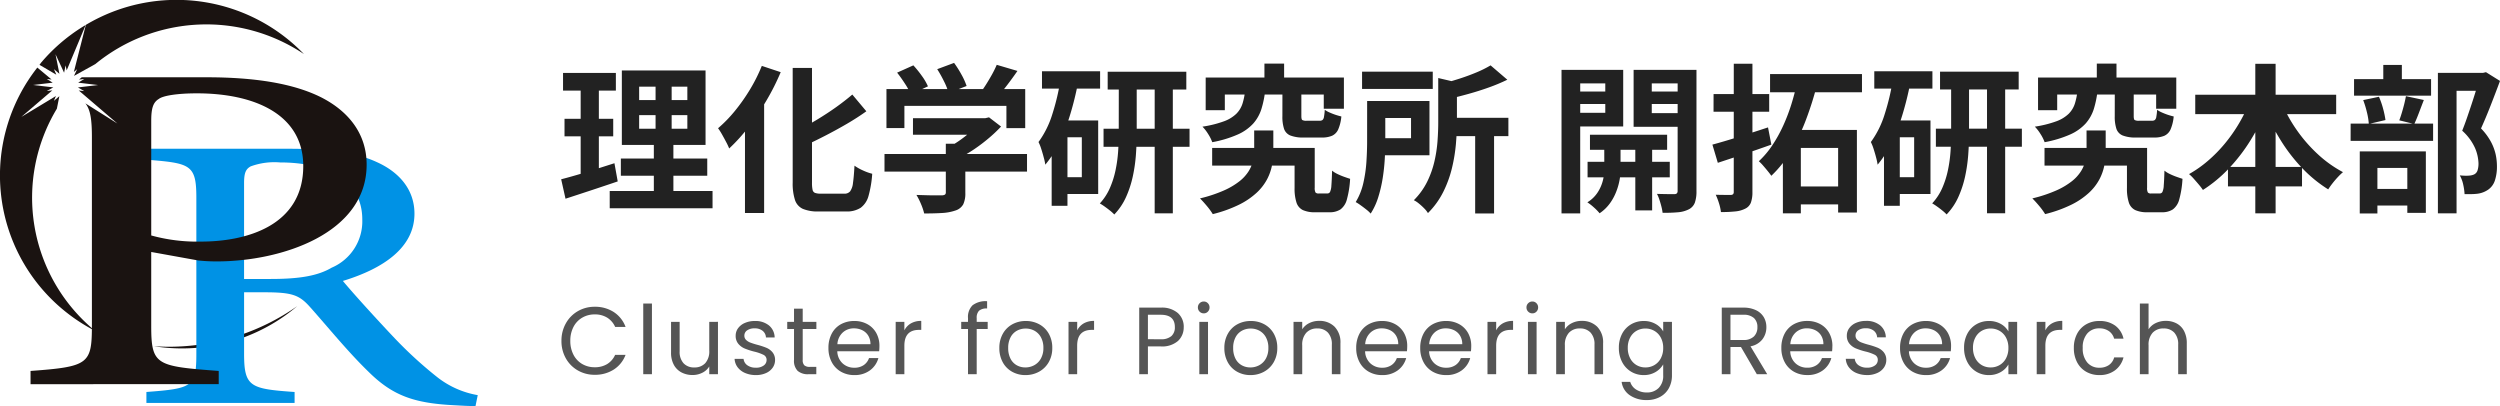
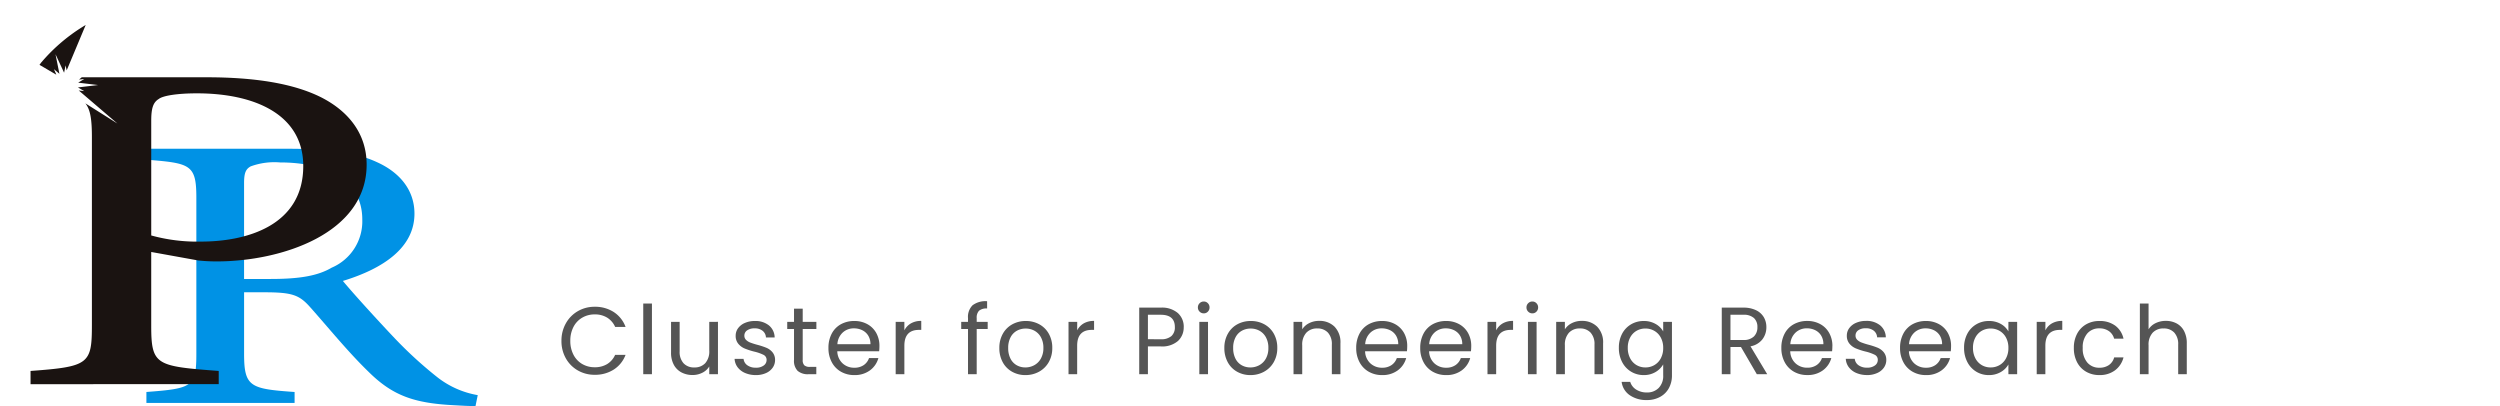
<svg xmlns="http://www.w3.org/2000/svg" width="313.986" height="51" viewBox="0 0 313.986 51">
  <defs>
    <clipPath id="a">
      <rect width="60" height="51" fill="none" />
    </clipPath>
  </defs>
  <g transform="translate(-130 -85)">
-     <path d="M10.273-10.541v1.708h6.054v-1.708Zm0-3.574v1.684h6.054v-1.684ZM8.1-16.146H18.613V-6.8H8.1ZM7.976-5.085H18.827V-2.93H7.976Zm-1.4,4.071H19.492V1.157H6.577ZM.714-15.84H7.35v2.222H.714ZM.9-10.083H7.017v2.207H.9Zm-.42,7.6q.869-.224,1.964-.542t2.31-.706L7.17-4.5l.412,2.285q-1.673.567-3.4,1.138T1.026-.042ZM2.928-14.96H5.213V-2.679l-2.285.372Zm9.408-.322h2.02V-7.75h.218V0H12.118V-7.75h.218Zm17.221-1.189h2.425V-2.061a4.054,4.054,0,0,0,.073.9.519.519,0,0,0,.32.392,2.135,2.135,0,0,0,.726.094h2.928a.918.918,0,0,0,.74-.289,2.2,2.2,0,0,0,.36-1.056q.114-.767.19-2.174a6.068,6.068,0,0,0,1.082.609,6.507,6.507,0,0,0,1.145.409,13.613,13.613,0,0,1-.461,2.768A2.732,2.732,0,0,1,38.1,1.093a3.192,3.192,0,0,1-1.852.466H32.807a4.83,4.83,0,0,1-1.968-.324,1.868,1.868,0,0,1-.994-1.12,6.7,6.7,0,0,1-.288-2.2Zm7.489,3.347,1.762,2.1q-1.114.8-2.409,1.556T33.755-8.015q-1.349.7-2.658,1.3a4.732,4.732,0,0,0-.416-.977q-.3-.549-.55-.93,1.242-.6,2.5-1.36t2.4-1.574Q36.168-12.372,37.046-13.125Zm-11.364-3.6,2.37.788a29.025,29.025,0,0,1-1.783,3.546,32.569,32.569,0,0,1-2.236,3.321,21.545,21.545,0,0,1-2.452,2.715,7.707,7.707,0,0,0-.37-.79q-.252-.48-.527-.968a7.339,7.339,0,0,0-.5-.782A16.87,16.87,0,0,0,22.3-11.07a23.162,23.162,0,0,0,1.9-2.7A20.648,20.648,0,0,0,25.681-16.728Zm-2.117,5.647,2.374-2.374.031.036V1.754H23.564Zm21.1.923H53.89v2.078H44.663Zm-3.577,4.5h17.9v2.207h-17.9Zm7.7-1.292H51.24V-.774A3.211,3.211,0,0,1,50.979.661a1.7,1.7,0,0,1-.989.779,6.116,6.116,0,0,1-1.668.311q-.96.059-2.249.059a7.4,7.4,0,0,0-.4-1.185A8.575,8.575,0,0,0,45.1-.517l1.3.038q.661.018,1.17.016t.709-.007a.741.741,0,0,0,.406-.091.343.343,0,0,0,.106-.287Zm4.326-3.2H53.7l.514-.118,1.512,1.158A17.345,17.345,0,0,1,54.18-7.644a21.158,21.158,0,0,1-1.832,1.389,16.5,16.5,0,0,1-1.941,1.133,6.366,6.366,0,0,0-.611-.73q-.391-.412-.663-.664a12.243,12.243,0,0,0,1.552-.96A15.326,15.326,0,0,0,52.1-8.624,8.449,8.449,0,0,0,53.11-9.706ZM41.334-13.811H58.761v4.9H56.4V-11.7H43.588v2.785H41.334Zm13.851-3.048,2.6.768q-.689,1-1.426,1.952t-1.345,1.611l-1.964-.721q.389-.5.785-1.126t.755-1.272A12.942,12.942,0,0,0,55.185-16.859Zm-12.513.982,2.04-.915a13.524,13.524,0,0,1,1.065,1.319,6.943,6.943,0,0,1,.768,1.316L44.38-13.14a7.564,7.564,0,0,0-.712-1.336Q43.173-15.244,42.672-15.877Zm5.037-.436,2.118-.788a13.5,13.5,0,0,1,.929,1.47A8.251,8.251,0,0,1,51.4-14.2l-2.263.875a7.7,7.7,0,0,0-.568-1.446A15.773,15.773,0,0,0,47.709-16.313Zm21.409.32h9.877v2.234H69.118ZM68.6-8.828h10.8v2.269H68.6Zm6.422-6.182H77.3v16.8h-2.28Zm-4.506.049h2.249v6.783q0,1.244-.1,2.611a19.749,19.749,0,0,1-.39,2.715,12.969,12.969,0,0,1-.844,2.585,7.733,7.733,0,0,1-1.483,2.206,5.221,5.221,0,0,0-.522-.479Q69.1,1.2,68.752.95a6.442,6.442,0,0,0-.619-.4A6.949,6.949,0,0,0,69.4-1.395a11.37,11.37,0,0,0,.715-2.27,17.169,17.169,0,0,0,.318-2.349q.074-1.161.074-2.181Zm-9.648-1.085h7.3v2.171h-7.3Zm2.248,6.174h4.81V-.638h-4.81V-2.747H65.87V-7.76H63.112Zm.079-5.111,2.176.49a38.734,38.734,0,0,1-.93,3.774A25.2,25.2,0,0,1,63.1-7.2a13.279,13.279,0,0,1-1.815,2.882A7.124,7.124,0,0,0,61.1-5.18q-.139-.538-.317-1.092a5.982,5.982,0,0,0-.352-.89,11.8,11.8,0,0,0,1.731-3.483A28.852,28.852,0,0,0,63.191-14.984ZM62.083-9.873h1.984V.847H62.083ZM82.24-6.417H93.926V-4.2H82.24Zm10.352,0h2.53v4.994a1.159,1.159,0,0,0,.1.6.506.506,0,0,0,.408.123H96.7a.377.377,0,0,0,.346-.194,2.209,2.209,0,0,0,.168-.81q.052-.615.088-1.866a3.112,3.112,0,0,0,.656.414A8.167,8.167,0,0,0,98.8-2.8q.438.157.767.259a12,12,0,0,1-.4,2.565A2.286,2.286,0,0,1,98.36,1.3a2.451,2.451,0,0,1-1.4.358H95.173a3.574,3.574,0,0,1-1.542-.275,1.58,1.58,0,0,1-.8-.944A5.68,5.68,0,0,1,92.592-1.4ZM88.806-17.01h2.472v3.169H88.806ZM86.38-13.633H88.9a12.383,12.383,0,0,1-.468,2.306A5.052,5.052,0,0,1,87.414-9.5a5.8,5.8,0,0,1-1.94,1.383,14.186,14.186,0,0,1-3.221.975,4.993,4.993,0,0,0-.515-1.024,5.173,5.173,0,0,0-.715-.927,13.832,13.832,0,0,0,2.7-.673,4.392,4.392,0,0,0,1.556-.948,3.177,3.177,0,0,0,.774-1.278A8.15,8.15,0,0,0,86.38-13.633Zm4.685.085h2.378v3.12q0,.409.115.5a1.045,1.045,0,0,0,.557.092h1.617A.594.594,0,0,0,96.1-9.93a.648.648,0,0,0,.183-.39,6.944,6.944,0,0,0,.1-.891,3.149,3.149,0,0,0,.6.336,8.172,8.172,0,0,0,.769.3q.4.131.715.2a5.3,5.3,0,0,1-.392,1.623,1.573,1.573,0,0,1-.772.8,3.188,3.188,0,0,1-1.3.225H93.75a4.406,4.406,0,0,1-1.679-.252,1.391,1.391,0,0,1-.8-.835,4.832,4.832,0,0,1-.21-1.589Zm-9.638-1.715H98.787v3.916h-2.53v-1.776H83.831v1.963H81.426Zm6.091,6.647h2.405v2.626a9.567,9.567,0,0,1-.163,1.731,6.342,6.342,0,0,1-.617,1.767,6.422,6.422,0,0,1-1.3,1.684,9.293,9.293,0,0,1-2.194,1.5,16.318,16.318,0,0,1-3.331,1.2,8.064,8.064,0,0,0-.734-1.01q-.471-.567-.872-.963a17.544,17.544,0,0,0,3-.995,9.126,9.126,0,0,0,1.967-1.165,4.993,4.993,0,0,0,1.152-1.269,4.452,4.452,0,0,0,.542-1.3,5.536,5.536,0,0,0,.148-1.244ZM101.068-16h8.879v2.171h-8.879Zm10.516,5.792h7.861V-7.9h-7.861ZM115.273-8.6h2.374V1.806h-2.374Zm-4.638-6.6,2.877.674q-.024.285-.53.367v4.542q0,1.22-.126,2.689a20.635,20.635,0,0,1-.495,3.02A14.087,14.087,0,0,1,111.267-.9a10.1,10.1,0,0,1-1.926,2.661,2.984,2.984,0,0,0-.463-.585,7.815,7.815,0,0,0-.669-.61,3.27,3.27,0,0,0-.638-.422,8.813,8.813,0,0,0,1.665-2.3,11.729,11.729,0,0,0,.912-2.541,16.742,16.742,0,0,0,.395-2.569q.092-1.265.092-2.383Zm-8.93,2.882h2.28V-7.2q0,1.009-.068,2.193a24.053,24.053,0,0,1-.263,2.411A16.852,16.852,0,0,1,103.1-.233a8.307,8.307,0,0,1-.951,2.058,3.7,3.7,0,0,0-.536-.5q-.355-.281-.724-.546a5.7,5.7,0,0,0-.62-.4,7.975,7.975,0,0,0,.963-2.415,16.943,16.943,0,0,0,.385-2.682q.085-1.351.085-2.507Zm15.506-4.47,2.1,1.8a22.431,22.431,0,0,1-2.309.967q-1.253.449-2.557.811t-2.536.647a6.315,6.315,0,0,0-.34-.981,6.472,6.472,0,0,0-.478-.939q1.12-.284,2.255-.652t2.141-.793A13.435,13.435,0,0,0,117.211-16.792Zm-14.183,4.47h6.506V-5.5h-6.506v-2.14h4.19v-2.541h-4.19ZM129.69-8.081h9.692V-6.19H129.69Zm-.3,3.4h10.324v1.957H129.39ZM135.384-7.5H137.5V1.426h-2.113Zm-3.9.087h2.046v3.834a7.053,7.053,0,0,1-.118,1.171A7.853,7.853,0,0,1,133-.953,6.547,6.547,0,0,1,132.2.532a5.126,5.126,0,0,1-1.3,1.254,6.151,6.151,0,0,0-.709-.729,6.575,6.575,0,0,0-.827-.647,4.05,4.05,0,0,0,1.311-1.273,4.981,4.981,0,0,0,.64-1.481,5.534,5.534,0,0,0,.177-1.245ZM127.313-13.5h5.03v1.563h-5.03Zm9.285,0h5.048v1.563H136.6Zm4.106-2.726h2.363V-1a4.285,4.285,0,0,1-.2,1.442,1.563,1.563,0,0,1-.74.837,3.633,3.633,0,0,1-1.358.379,17.692,17.692,0,0,1-1.956.065,5.674,5.674,0,0,0-.144-.759q-.108-.43-.252-.87a4.224,4.224,0,0,0-.313-.743q.672.02,1.317.028t.881,0a.416.416,0,0,0,.307-.1.442.442,0,0,0,.09-.307Zm-13.163,0h6.324v7.109H127.54v-1.719h4.075v-3.687H127.54Zm14.4,0v1.7h-4.489v3.734h4.489v1.719h-6.769v-7.156Zm-15.823,0h2.347V1.8h-2.347Zm18.949,9.389q.907-.244,2.052-.59t2.411-.751q1.267-.406,2.522-.821l.419,2.162q-1.7.611-3.479,1.207t-3.244,1.078Zm.147-6.35H152.2v2.222H145.21Zm2.538-3.808h2.343V-.89A3.847,3.847,0,0,1,149.9.449a1.409,1.409,0,0,1-.7.754,3.43,3.43,0,0,1-1.248.35,16.938,16.938,0,0,1-1.812.082A5.925,5.925,0,0,0,145.9.541a8.226,8.226,0,0,0-.413-1.082q.586.02,1.133.02h.747a.42.42,0,0,0,.3-.092.414.414,0,0,0,.082-.288ZM152.31-15.7h11.544v2.285H152.31Zm2.645,14.116h6.94V.673h-6.94Zm-1.038-7.1h9.3V1.694h-2.358V-6.423h-4.684V1.79h-2.253Zm1.763-5.878,2.456.483a40.988,40.988,0,0,1-1.293,4.057,25.031,25.031,0,0,1-1.853,3.9,14.309,14.309,0,0,1-2.522,3.2q-.181-.263-.463-.608t-.571-.677a5.252,5.252,0,0,0-.535-.543,11.239,11.239,0,0,0,1.718-2.04,17.558,17.558,0,0,0,1.363-2.472,22.973,22.973,0,0,0,1.014-2.668Q155.414-13.286,155.68-14.554Zm17.978-1.438h9.877v2.234h-9.877Zm-.522,7.164h10.8v2.269h-10.8Zm6.422-6.182h2.28v16.8h-2.28Zm-4.506.049H177.3v6.783q0,1.244-.1,2.611a19.748,19.748,0,0,1-.39,2.715,12.97,12.97,0,0,1-.844,2.585,7.733,7.733,0,0,1-1.483,2.206,5.222,5.222,0,0,0-.522-.479q-.322-.263-.669-.51a6.442,6.442,0,0,0-.619-.4,6.949,6.949,0,0,0,1.272-1.949,11.369,11.369,0,0,0,.715-2.27,17.17,17.17,0,0,0,.318-2.349q.074-1.161.074-2.181ZM165.4-16.047h7.3v2.171h-7.3Zm2.248,6.174h4.81V-.638h-4.81V-2.747h2.759V-7.76h-2.759Zm.079-5.111,2.176.49a38.732,38.732,0,0,1-.93,3.774,25.2,25.2,0,0,1-1.34,3.522,13.279,13.279,0,0,1-1.815,2.882,7.121,7.121,0,0,0-.179-.863q-.139-.538-.317-1.092a5.981,5.981,0,0,0-.352-.89,11.8,11.8,0,0,0,1.731-3.483A28.854,28.854,0,0,0,167.731-14.984Zm-1.108,5.111h1.984V.847h-1.984ZM186.78-6.417h11.686V-4.2H186.78Zm10.352,0h2.53v4.994a1.159,1.159,0,0,0,.1.6.506.506,0,0,0,.408.123h1.072a.377.377,0,0,0,.346-.194,2.21,2.21,0,0,0,.167-.81q.052-.615.088-1.866a3.112,3.112,0,0,0,.656.414,8.169,8.169,0,0,0,.842.355q.438.157.767.259a12,12,0,0,1-.4,2.565A2.286,2.286,0,0,1,202.9,1.3a2.451,2.451,0,0,1-1.4.358h-1.787a3.574,3.574,0,0,1-1.542-.275,1.58,1.58,0,0,1-.8-.944,5.68,5.68,0,0,1-.237-1.835ZM193.347-17.01h2.472v3.169h-2.472Zm-2.427,3.377h2.523a12.384,12.384,0,0,1-.467,2.306A5.052,5.052,0,0,1,191.955-9.5a5.8,5.8,0,0,1-1.94,1.383,14.186,14.186,0,0,1-3.221.975,4.994,4.994,0,0,0-.515-1.024,5.173,5.173,0,0,0-.715-.927,13.833,13.833,0,0,0,2.7-.673,4.392,4.392,0,0,0,1.556-.948,3.177,3.177,0,0,0,.774-1.278A8.15,8.15,0,0,0,190.92-13.633Zm4.685.085h2.378v3.12q0,.409.115.5a1.045,1.045,0,0,0,.557.092h1.617a.594.594,0,0,0,.365-.094.648.648,0,0,0,.183-.39,6.946,6.946,0,0,0,.1-.891,3.15,3.15,0,0,0,.6.336,8.172,8.172,0,0,0,.769.3q.4.131.715.2a5.3,5.3,0,0,1-.392,1.623,1.573,1.573,0,0,1-.772.8,3.188,3.188,0,0,1-1.3.225H198.29a4.406,4.406,0,0,1-1.679-.252,1.391,1.391,0,0,1-.8-.835,4.831,4.831,0,0,1-.21-1.589Zm-9.638-1.715h17.362v3.916H200.8v-1.776H188.372v1.963h-2.405Zm6.091,6.647h2.405v2.626A9.566,9.566,0,0,1,194.3-4.26a6.342,6.342,0,0,1-.617,1.767,6.422,6.422,0,0,1-1.3,1.684,9.293,9.293,0,0,1-2.194,1.5,16.318,16.318,0,0,1-3.331,1.2,8.064,8.064,0,0,0-.734-1.01q-.471-.567-.872-.963a17.544,17.544,0,0,0,3-.995,9.126,9.126,0,0,0,1.967-1.165,4.993,4.993,0,0,0,1.152-1.269,4.452,4.452,0,0,0,.542-1.3,5.536,5.536,0,0,0,.148-1.244Zm13.653-4.488h17.7v2.441h-17.7Zm4.11,9.072h9.3v2.441h-9.3Zm3.433-12.952h2.55V1.79h-2.55Zm-.719,4.765,2.2.7a25.711,25.711,0,0,1-2.076,4.129,21.931,21.931,0,0,1-2.728,3.548,17.2,17.2,0,0,1-3.256,2.7,7.085,7.085,0,0,0-.51-.669q-.314-.371-.634-.732a5.366,5.366,0,0,0-.6-.592A14.575,14.575,0,0,0,207.3-4.8a17.661,17.661,0,0,0,2.133-2.172,19.358,19.358,0,0,0,1.778-2.534A18.758,18.758,0,0,0,212.534-12.221Zm4,.06a18.565,18.565,0,0,0,1.9,3.457A18.513,18.513,0,0,0,221.1-5.638a14.848,14.848,0,0,0,3.165,2.258,7.708,7.708,0,0,0-.647.624q-.353.376-.672.786a9.094,9.094,0,0,0-.536.755,16.764,16.764,0,0,1-3.256-2.659,21.29,21.29,0,0,1-2.716-3.513,27.943,27.943,0,0,1-2.084-4.059Zm19.652-3.687h5.837V-13.6h-3.494V1.794h-2.343Zm-10.531.781h9.674v2.082h-9.674Zm-.428,5.589h10.356v2.171H225.224Zm4.1-7.372h2.332v3.085h-2.332Zm-2.521,4.419,1.975-.417a9.991,9.991,0,0,1,.52,1.49,11.381,11.381,0,0,1,.3,1.432l-2.093.488a8.3,8.3,0,0,0-.235-1.453A12.571,12.571,0,0,0,226.805-12.43Zm5.367-.492,2.247.481q-.32.827-.626,1.635t-.577,1.381l-1.882-.465q.162-.422.321-.951t.3-1.081Q232.09-12.476,232.172-12.922ZM227.191-1.269h6.184V.813h-6.184Zm-.818-4.716h8.3V1.737h-2.327V-3.907h-3.757V1.81h-2.218Zm15.018-9.863h.463l.37-.087,1.762,1.1q-.54,1.458-1.169,3.067t-1.215,2.9a7.566,7.566,0,0,1,1.267,1.717,6.236,6.236,0,0,1,.579,1.574,7,7,0,0,1,.153,1.41,5.585,5.585,0,0,1-.262,1.851,2.255,2.255,0,0,1-.836,1.135,3.059,3.059,0,0,1-1.38.516,7.359,7.359,0,0,1-.75.046q-.409.006-.837,0a7.029,7.029,0,0,0-.166-1.176,4.063,4.063,0,0,0-.433-1.176q.342.029.622.039a4.306,4.306,0,0,0,.516-.01A2.112,2.112,0,0,0,240.467-3a1.248,1.248,0,0,0,.341-.133.88.88,0,0,0,.368-.5,2.822,2.822,0,0,0,.109-.854,5.319,5.319,0,0,0-.417-1.88,6.5,6.5,0,0,0-1.629-2.217q.293-.727.6-1.616t.607-1.8q.3-.908.54-1.7l.4-1.313Z" transform="translate(200 110)" fill="#222" />
    <path d="M.516-4.188a4.4,4.4,0,0,1,.552-2.2A4.01,4.01,0,0,1,2.574-7.92a4.152,4.152,0,0,1,2.118-.552,4.3,4.3,0,0,1,2.388.66A3.782,3.782,0,0,1,8.568-5.94H7.26a2.626,2.626,0,0,0-1-1.164,2.9,2.9,0,0,0-1.566-.408A3.05,3.05,0,0,0,3.12-7.1,2.853,2.853,0,0,0,2.028-5.946a3.713,3.713,0,0,0-.4,1.758,3.686,3.686,0,0,0,.4,1.746A2.853,2.853,0,0,0,3.12-1.284a3.05,3.05,0,0,0,1.572.408,2.933,2.933,0,0,0,1.566-.4,2.589,2.589,0,0,0,1-1.158H8.568A3.755,3.755,0,0,1,7.08-.582,4.327,4.327,0,0,1,4.692.072,4.188,4.188,0,0,1,2.574-.474,3.978,3.978,0,0,1,1.068-1.992,4.368,4.368,0,0,1,.516-4.188ZM11.88-8.88V0H10.788V-8.88Zm8.292,2.3V0H19.08V-.972a2.126,2.126,0,0,1-.87.786A2.688,2.688,0,0,1,16.98.1,2.948,2.948,0,0,1,15.6-.222a2.312,2.312,0,0,1-.966-.954,3.141,3.141,0,0,1-.354-1.548V-6.576h1.08v3.708a2.1,2.1,0,0,0,.492,1.494A1.758,1.758,0,0,0,17.2-.852a1.8,1.8,0,0,0,1.38-.54,2.223,2.223,0,0,0,.5-1.572V-6.576ZM24.948.108A3.4,3.4,0,0,1,23.592-.15a2.287,2.287,0,0,1-.948-.72,1.916,1.916,0,0,1-.384-1.062h1.128a1.107,1.107,0,0,0,.462.8,1.758,1.758,0,0,0,1.086.312,1.58,1.58,0,0,0,.984-.276.843.843,0,0,0,.36-.7A.686.686,0,0,0,25.9-2.43a5.384,5.384,0,0,0-1.188-.414,8.731,8.731,0,0,1-1.194-.39,2.118,2.118,0,0,1-.792-.588,1.535,1.535,0,0,1-.33-1.026,1.555,1.555,0,0,1,.3-.924,2.034,2.034,0,0,1,.852-.666,3.066,3.066,0,0,1,1.26-.246,2.69,2.69,0,0,1,1.764.552,1.989,1.989,0,0,1,.72,1.512H26.2a1.128,1.128,0,0,0-.414-.828,1.544,1.544,0,0,0-1.014-.312,1.564,1.564,0,0,0-.936.252.779.779,0,0,0-.348.66.723.723,0,0,0,.21.534,1.534,1.534,0,0,0,.528.336A9.1,9.1,0,0,0,25.1-3.7a9.5,9.5,0,0,1,1.152.378,2.015,2.015,0,0,1,.762.558,1.492,1.492,0,0,1,.33.972,1.664,1.664,0,0,1-.3.972,2,2,0,0,1-.846.678A3.024,3.024,0,0,1,24.948.108Zm5.868-5.784V-1.8a.922.922,0,0,0,.2.678,1.006,1.006,0,0,0,.708.2h.8V0h-.984A1.958,1.958,0,0,1,30.18-.42a1.8,1.8,0,0,1-.456-1.38V-5.676h-.852v-.9h.852V-8.232h1.092v1.656h1.716v.9ZM40.452-3.54a6.427,6.427,0,0,1-.036.66H35.16a2.126,2.126,0,0,0,.666,1.518,2.118,2.118,0,0,0,1.47.546,2.019,2.019,0,0,0,1.182-.33,1.747,1.747,0,0,0,.666-.882H40.32A2.827,2.827,0,0,1,39.264-.486,3.187,3.187,0,0,1,37.3.108a3.324,3.324,0,0,1-1.674-.42,2.973,2.973,0,0,1-1.158-1.194,3.7,3.7,0,0,1-.42-1.794,3.756,3.756,0,0,1,.408-1.788A2.864,2.864,0,0,1,35.6-6.27a3.411,3.411,0,0,1,1.7-.414,3.3,3.3,0,0,1,1.656.408,2.825,2.825,0,0,1,1.11,1.122A3.311,3.311,0,0,1,40.452-3.54Zm-1.128-.228a2.014,2.014,0,0,0-.276-1.074,1.8,1.8,0,0,0-.75-.684,2.339,2.339,0,0,0-1.05-.234,2.024,2.024,0,0,0-1.41.528,2.151,2.151,0,0,0-.666,1.464Zm4.26-1.74a2.1,2.1,0,0,1,.822-.876,2.541,2.541,0,0,1,1.3-.312v1.128H45.42q-1.836,0-1.836,1.992V0H42.492V-6.576h1.092Zm10.464-.168h-1.38V0H51.576V-5.676h-.852v-.9h.852v-.468a2.063,2.063,0,0,1,.57-1.614,2.7,2.7,0,0,1,1.83-.51v.912a1.45,1.45,0,0,0-1.014.282,1.246,1.246,0,0,0-.294.93v.468h1.38ZM58.788.108a3.367,3.367,0,0,1-1.674-.42,2.99,2.99,0,0,1-1.176-1.194A3.661,3.661,0,0,1,55.512-3.3a3.555,3.555,0,0,1,.438-1.782A3.018,3.018,0,0,1,57.144-6.27a3.464,3.464,0,0,1,1.692-.414,3.464,3.464,0,0,1,1.692.414,3.029,3.029,0,0,1,1.194,1.182A3.547,3.547,0,0,1,62.16-3.3a3.5,3.5,0,0,1-.45,1.794A3.119,3.119,0,0,1,60.492-.312,3.492,3.492,0,0,1,58.788.108Zm0-.96a2.306,2.306,0,0,0,1.1-.276,2.1,2.1,0,0,0,.834-.828A2.652,2.652,0,0,0,61.044-3.3a2.693,2.693,0,0,0-.312-1.344,2.043,2.043,0,0,0-.816-.822,2.277,2.277,0,0,0-1.092-.27,2.266,2.266,0,0,0-1.1.27,1.98,1.98,0,0,0-.8.822,2.781,2.781,0,0,0-.3,1.344,2.856,2.856,0,0,0,.294,1.356,1.954,1.954,0,0,0,.786.822A2.208,2.208,0,0,0,58.788-.852Zm6.5-4.656a2.1,2.1,0,0,1,.822-.876,2.541,2.541,0,0,1,1.3-.312v1.128h-.288q-1.836,0-1.836,1.992V0H64.2V-6.576h1.092Zm13.38-.408a2.311,2.311,0,0,1-.714,1.734,3.028,3.028,0,0,1-2.178.69H74.172V0H73.08V-8.364h2.7a3.06,3.06,0,0,1,2.154.684A2.3,2.3,0,0,1,78.672-5.916ZM75.78-4.392a1.941,1.941,0,0,0,1.344-.4,1.453,1.453,0,0,0,.432-1.128q0-1.548-1.776-1.548H74.172v3.072Zm5.412-3.252a.718.718,0,0,1-.528-.216.718.718,0,0,1-.216-.528.718.718,0,0,1,.216-.528.718.718,0,0,1,.528-.216.685.685,0,0,1,.51.216.729.729,0,0,1,.21.528.729.729,0,0,1-.21.528A.685.685,0,0,1,81.192-7.644Zm.528,1.068V0H80.628V-6.576ZM87.048.108a3.367,3.367,0,0,1-1.674-.42A2.99,2.99,0,0,1,84.2-1.506,3.661,3.661,0,0,1,83.772-3.3a3.555,3.555,0,0,1,.438-1.782A3.018,3.018,0,0,1,85.4-6.27,3.464,3.464,0,0,1,87.1-6.684a3.464,3.464,0,0,1,1.692.414,3.029,3.029,0,0,1,1.194,1.182A3.547,3.547,0,0,1,90.42-3.3a3.5,3.5,0,0,1-.45,1.794A3.119,3.119,0,0,1,88.752-.312,3.492,3.492,0,0,1,87.048.108Zm0-.96a2.306,2.306,0,0,0,1.1-.276,2.1,2.1,0,0,0,.834-.828A2.652,2.652,0,0,0,89.3-3.3a2.693,2.693,0,0,0-.312-1.344,2.043,2.043,0,0,0-.816-.822,2.277,2.277,0,0,0-1.092-.27,2.266,2.266,0,0,0-1.1.27,1.98,1.98,0,0,0-.8.822,2.781,2.781,0,0,0-.3,1.344,2.856,2.856,0,0,0,.294,1.356,1.954,1.954,0,0,0,.786.822A2.208,2.208,0,0,0,87.048-.852ZM95.664-6.7a2.665,2.665,0,0,1,1.944.726,2.794,2.794,0,0,1,.744,2.094V0h-1.08V-3.72a2.114,2.114,0,0,0-.492-1.506,1.758,1.758,0,0,0-1.344-.522,1.8,1.8,0,0,0-1.374.54,2.206,2.206,0,0,0-.51,1.572V0H92.46V-6.576h1.092v.936a2.168,2.168,0,0,1,.882-.78A2.736,2.736,0,0,1,95.664-6.7ZM106.74-3.54a6.426,6.426,0,0,1-.036.66h-5.256a2.126,2.126,0,0,0,.666,1.518,2.118,2.118,0,0,0,1.47.546,2.019,2.019,0,0,0,1.182-.33,1.747,1.747,0,0,0,.666-.882h1.176a2.827,2.827,0,0,1-1.056,1.542,3.187,3.187,0,0,1-1.968.594,3.324,3.324,0,0,1-1.674-.42,2.973,2.973,0,0,1-1.158-1.194,3.7,3.7,0,0,1-.42-1.794,3.756,3.756,0,0,1,.408-1.788,2.864,2.864,0,0,1,1.146-1.182,3.411,3.411,0,0,1,1.7-.414,3.3,3.3,0,0,1,1.656.408,2.825,2.825,0,0,1,1.11,1.122A3.311,3.311,0,0,1,106.74-3.54Zm-1.128-.228a2.014,2.014,0,0,0-.276-1.074,1.8,1.8,0,0,0-.75-.684,2.339,2.339,0,0,0-1.05-.234,2.024,2.024,0,0,0-1.41.528,2.151,2.151,0,0,0-.666,1.464Zm9.168.228a6.426,6.426,0,0,1-.036.66h-5.256a2.126,2.126,0,0,0,.666,1.518,2.118,2.118,0,0,0,1.47.546,2.019,2.019,0,0,0,1.182-.33,1.747,1.747,0,0,0,.666-.882h1.176a2.827,2.827,0,0,1-1.056,1.542,3.187,3.187,0,0,1-1.968.594,3.324,3.324,0,0,1-1.674-.42,2.973,2.973,0,0,1-1.158-1.194,3.7,3.7,0,0,1-.42-1.794,3.756,3.756,0,0,1,.408-1.788,2.864,2.864,0,0,1,1.146-1.182,3.411,3.411,0,0,1,1.7-.414,3.3,3.3,0,0,1,1.656.408,2.825,2.825,0,0,1,1.11,1.122A3.311,3.311,0,0,1,114.78-3.54Zm-1.128-.228a2.014,2.014,0,0,0-.276-1.074,1.8,1.8,0,0,0-.75-.684,2.339,2.339,0,0,0-1.05-.234,2.024,2.024,0,0,0-1.41.528,2.151,2.151,0,0,0-.666,1.464Zm4.26-1.74a2.1,2.1,0,0,1,.822-.876,2.541,2.541,0,0,1,1.3-.312v1.128h-.288q-1.836,0-1.836,1.992V0H116.82V-6.576h1.092Zm4.548-2.136a.718.718,0,0,1-.528-.216.718.718,0,0,1-.216-.528.718.718,0,0,1,.216-.528.718.718,0,0,1,.528-.216.685.685,0,0,1,.51.216.729.729,0,0,1,.21.528.729.729,0,0,1-.21.528A.685.685,0,0,1,122.46-7.644Zm.528,1.068V0H121.9V-6.576Zm5.664-.12a2.665,2.665,0,0,1,1.944.726,2.794,2.794,0,0,1,.744,2.094V0h-1.08V-3.72a2.114,2.114,0,0,0-.492-1.506,1.758,1.758,0,0,0-1.344-.522,1.8,1.8,0,0,0-1.374.54,2.206,2.206,0,0,0-.51,1.572V0h-1.092V-6.576h1.092v.936a2.168,2.168,0,0,1,.882-.78A2.736,2.736,0,0,1,128.652-6.7Zm7.788.012a2.926,2.926,0,0,1,1.494.372,2.468,2.468,0,0,1,.954.936v-1.2h1.1V.144a3.283,3.283,0,0,1-.384,1.6,2.737,2.737,0,0,1-1.1,1.1,3.371,3.371,0,0,1-1.662.4,3.644,3.644,0,0,1-2.16-.612A2.392,2.392,0,0,1,133.668.96h1.08a1.718,1.718,0,0,0,.744.966,2.437,2.437,0,0,0,1.356.366,2,2,0,0,0,1.47-.564,2.128,2.128,0,0,0,.57-1.584v-1.38a2.628,2.628,0,0,1-.96.96,2.823,2.823,0,0,1-1.488.384,3.012,3.012,0,0,1-1.59-.432,3.016,3.016,0,0,1-1.122-1.212,3.775,3.775,0,0,1-.408-1.776,3.694,3.694,0,0,1,.408-1.77,2.96,2.96,0,0,1,1.122-1.182A3.077,3.077,0,0,1,136.44-6.684ZM138.888-3.3a2.674,2.674,0,0,0-.3-1.3,2.118,2.118,0,0,0-.81-.846,2.207,2.207,0,0,0-1.122-.294,2.209,2.209,0,0,0-1.116.288,2.089,2.089,0,0,0-.8.84,2.674,2.674,0,0,0-.3,1.3,2.735,2.735,0,0,0,.3,1.314,2.122,2.122,0,0,0,.8.852,2.174,2.174,0,0,0,1.116.294,2.207,2.207,0,0,0,1.122-.294,2.109,2.109,0,0,0,.81-.852A2.709,2.709,0,0,0,138.888-3.3ZM150.648,0l-1.992-3.42h-1.32V0h-1.092V-8.364h2.7a3.584,3.584,0,0,1,1.6.324,2.256,2.256,0,0,1,.978.876,2.442,2.442,0,0,1,.324,1.26,2.461,2.461,0,0,1-.5,1.524,2.434,2.434,0,0,1-1.494.876l2.1,3.5Zm-3.312-4.3h1.608a1.824,1.824,0,0,0,1.332-.438,1.569,1.569,0,0,0,.444-1.17,1.5,1.5,0,0,0-.438-1.152,1.906,1.906,0,0,0-1.338-.408h-1.608Zm12.8.756a6.426,6.426,0,0,1-.036.66h-5.256a2.126,2.126,0,0,0,.666,1.518,2.118,2.118,0,0,0,1.47.546,2.019,2.019,0,0,0,1.182-.33,1.747,1.747,0,0,0,.666-.882h1.176a2.827,2.827,0,0,1-1.056,1.542,3.187,3.187,0,0,1-1.968.594,3.324,3.324,0,0,1-1.674-.42,2.973,2.973,0,0,1-1.158-1.194,3.7,3.7,0,0,1-.42-1.794,3.756,3.756,0,0,1,.408-1.788,2.864,2.864,0,0,1,1.146-1.182,3.411,3.411,0,0,1,1.7-.414,3.3,3.3,0,0,1,1.656.408,2.825,2.825,0,0,1,1.11,1.122A3.311,3.311,0,0,1,160.14-3.54Zm-1.128-.228a2.014,2.014,0,0,0-.276-1.074,1.8,1.8,0,0,0-.75-.684,2.339,2.339,0,0,0-1.05-.234,2.024,2.024,0,0,0-1.41.528,2.151,2.151,0,0,0-.666,1.464Zm5.5,3.876a3.4,3.4,0,0,1-1.356-.258,2.287,2.287,0,0,1-.948-.72,1.916,1.916,0,0,1-.384-1.062h1.128a1.107,1.107,0,0,0,.462.8,1.758,1.758,0,0,0,1.086.312,1.58,1.58,0,0,0,.984-.276.843.843,0,0,0,.36-.7.686.686,0,0,0-.384-.642,5.384,5.384,0,0,0-1.188-.414,8.732,8.732,0,0,1-1.194-.39,2.118,2.118,0,0,1-.792-.588,1.535,1.535,0,0,1-.33-1.026,1.555,1.555,0,0,1,.3-.924,2.034,2.034,0,0,1,.852-.666,3.066,3.066,0,0,1,1.26-.246,2.69,2.69,0,0,1,1.764.552,1.989,1.989,0,0,1,.72,1.512h-1.092a1.128,1.128,0,0,0-.414-.828,1.544,1.544,0,0,0-1.014-.312,1.564,1.564,0,0,0-.936.252.779.779,0,0,0-.348.66.723.723,0,0,0,.21.534,1.534,1.534,0,0,0,.528.336,9.1,9.1,0,0,0,.882.282,9.5,9.5,0,0,1,1.152.378,2.015,2.015,0,0,1,.762.558,1.492,1.492,0,0,1,.33.972,1.664,1.664,0,0,1-.3.972,2,2,0,0,1-.846.678A3.024,3.024,0,0,1,164.508.108ZM175.044-3.54a6.426,6.426,0,0,1-.036.66h-5.256a2.126,2.126,0,0,0,.666,1.518,2.118,2.118,0,0,0,1.47.546,2.019,2.019,0,0,0,1.182-.33,1.747,1.747,0,0,0,.666-.882h1.176a2.827,2.827,0,0,1-1.056,1.542,3.187,3.187,0,0,1-1.968.594,3.324,3.324,0,0,1-1.674-.42,2.973,2.973,0,0,1-1.158-1.194,3.7,3.7,0,0,1-.42-1.794,3.756,3.756,0,0,1,.408-1.788A2.864,2.864,0,0,1,170.19-6.27a3.411,3.411,0,0,1,1.7-.414,3.3,3.3,0,0,1,1.656.408,2.825,2.825,0,0,1,1.11,1.122A3.311,3.311,0,0,1,175.044-3.54Zm-1.128-.228a2.014,2.014,0,0,0-.276-1.074,1.8,1.8,0,0,0-.75-.684,2.339,2.339,0,0,0-1.05-.234,2.024,2.024,0,0,0-1.41.528,2.151,2.151,0,0,0-.666,1.464Zm2.76.456a3.694,3.694,0,0,1,.408-1.77,2.96,2.96,0,0,1,1.122-1.182,3.077,3.077,0,0,1,1.59-.42,2.918,2.918,0,0,1,1.5.372,2.479,2.479,0,0,1,.948.936v-1.2h1.1V0h-1.1V-1.224a2.573,2.573,0,0,1-.966.954,2.89,2.89,0,0,1-1.494.378A2.981,2.981,0,0,1,178.2-.324a3.03,3.03,0,0,1-1.116-1.212A3.775,3.775,0,0,1,176.676-3.312Zm5.568.012a2.674,2.674,0,0,0-.3-1.3,2.118,2.118,0,0,0-.81-.846,2.207,2.207,0,0,0-1.122-.294,2.21,2.21,0,0,0-1.116.288,2.089,2.089,0,0,0-.8.84,2.674,2.674,0,0,0-.3,1.3,2.735,2.735,0,0,0,.3,1.314,2.122,2.122,0,0,0,.8.852,2.174,2.174,0,0,0,1.116.294,2.207,2.207,0,0,0,1.122-.294,2.109,2.109,0,0,0,.81-.852A2.709,2.709,0,0,0,182.244-3.3Zm4.644-2.208a2.1,2.1,0,0,1,.822-.876,2.541,2.541,0,0,1,1.3-.312v1.128h-.288q-1.836,0-1.836,1.992V0H185.8V-6.576h1.092ZM190.464-3.3a3.72,3.72,0,0,1,.408-1.782,2.936,2.936,0,0,1,1.134-1.182,3.258,3.258,0,0,1,1.662-.42,3.245,3.245,0,0,1,2,.588A2.775,2.775,0,0,1,196.7-4.464h-1.176a1.689,1.689,0,0,0-.654-.948,2.018,2.018,0,0,0-1.206-.348,1.934,1.934,0,0,0-1.512.642A2.63,2.63,0,0,0,191.58-3.3a2.673,2.673,0,0,0,.576,1.836,1.926,1.926,0,0,0,1.512.648,2.042,2.042,0,0,0,1.2-.336,1.7,1.7,0,0,0,.66-.96H196.7A2.892,2.892,0,0,1,195.648-.5a3.163,3.163,0,0,1-1.98.606,3.258,3.258,0,0,1-1.662-.42A2.926,2.926,0,0,1,190.872-1.5,3.783,3.783,0,0,1,190.464-3.3ZM202.02-6.7a2.825,2.825,0,0,1,1.344.318,2.258,2.258,0,0,1,.942.954,3.231,3.231,0,0,1,.342,1.548V0h-1.08V-3.72a2.114,2.114,0,0,0-.492-1.506,1.758,1.758,0,0,0-1.344-.522,1.8,1.8,0,0,0-1.374.54,2.206,2.206,0,0,0-.51,1.572V0h-1.092V-8.88h1.092v3.24a2.151,2.151,0,0,1,.894-.78A2.894,2.894,0,0,1,202.02-6.7Z" transform="translate(200 132)" fill="#555" />
    <g transform="translate(130 85)">
      <g clip-path="url(#a)">
-         <path d="M31.405,9.043l.416-.356-.394.846L34.1,8.049A22.012,22.012,0,0,1,60.305,6.792,22.217,22.217,0,0,0,32.913,3.125Z" transform="translate(-22.131 0)" fill="#1a1311" />
        <path d="M18.9,16.938l-.3-.7.687.588-.492-2.463,1.08,2.323.184-.919.142.625,2.388-5.7a22.067,22.067,0,0,0-5.54,4.66c-.1.112-.172.232-.265.346Z" transform="translate(-11.825 -7.555)" fill="#1a1311" />
-         <path d="M7.142,34.1l.314-1.568-.685.58.251-.6L2.679,35.133,6.572,31.8l-.7.082.824-.458-2.557-.3,2.479-.292-.745-.469.607.072-1.791-1.5A21.9,21.9,0,0,0,7.845,59.28a22.207,22.207,0,0,0,4.12,2.735c-.061-.05-.125-.1-.185-.148A21.637,21.637,0,0,1,7.142,34.1" transform="translate(0 -20.449)" fill="#1a1311" />
-         <path d="M68.988,136.366a22.643,22.643,0,0,1-3.509-.275c.6.038,1.212.065,1.826.065a28.009,28.009,0,0,0,16.167-5.1,22.311,22.311,0,0,1-14.484,5.31" transform="translate(-46.142 -92.607)" fill="#1a1311" />
        <path d="M103.6,96c-.906,0-1.673-.049-2.579-.1-5.089-.245-7.807-1.179-10.874-4.224-2.579-2.5-5.088-5.6-7.318-8.1-1.394-1.572-2.3-1.867-5.855-1.867h-2.44v7.711c0,4.175.767,4.42,6.343,4.812v1.376H62.266V94.231c5.785-.442,6.273-.638,6.273-4.812v-19.6c0-4.175-.767-4.322-6.273-4.764V63.683H80.04c5.089,0,8.5.442,11.152,1.67,2.858,1.277,4.74,3.487,4.74,6.483,0,4.224-3.833,6.876-8.991,8.448,1.254,1.522,4.252,4.813,6.343,7.024a51.476,51.476,0,0,0,5.507,5.058,11.319,11.319,0,0,0,5.088,2.26ZM77.879,80.037c3.625,0,5.925-.393,7.667-1.424a6.322,6.322,0,0,0,3.833-6.04c0-5.256-4.949-7.171-10.316-7.171a8.652,8.652,0,0,0-3.694.491c-.628.344-.837.835-.837,2.112V80.037Z" transform="translate(-43.878 -45)" fill="#0092e5" />
        <path d="M34.062,56.09a21.888,21.888,0,0,0,2.312.118c8.133,0,18.835-3.5,18.835-12.156,0-3.913-2.311-6.7-5.65-8.42-3.51-1.779-8.39-2.55-14.469-2.55H19.428l-.341.289.662-.078-.77.464,2.5.3-2.527.3.793.464-.693-.082,4.854,4.152-4.026-2.538c.656.809.823,2.1.823,4.266V64.154c0,4.921-.343,5.277-7.706,5.81v1.661H36.63V69.964c-7.877-.592-8.476-.711-8.476-5.692v-9.25ZM28.155,38.538c0-1.6.257-2.313.942-2.728.514-.415,2.311-.711,4.794-.711,7.192,0,13.357,2.609,13.357,9.132,0,7.472-7.107,9.488-12.843,9.488a21.7,21.7,0,0,1-6.25-.771Z" transform="translate(-9.161 -23.376)" fill="#1a1311" />
      </g>
    </g>
  </g>
</svg>